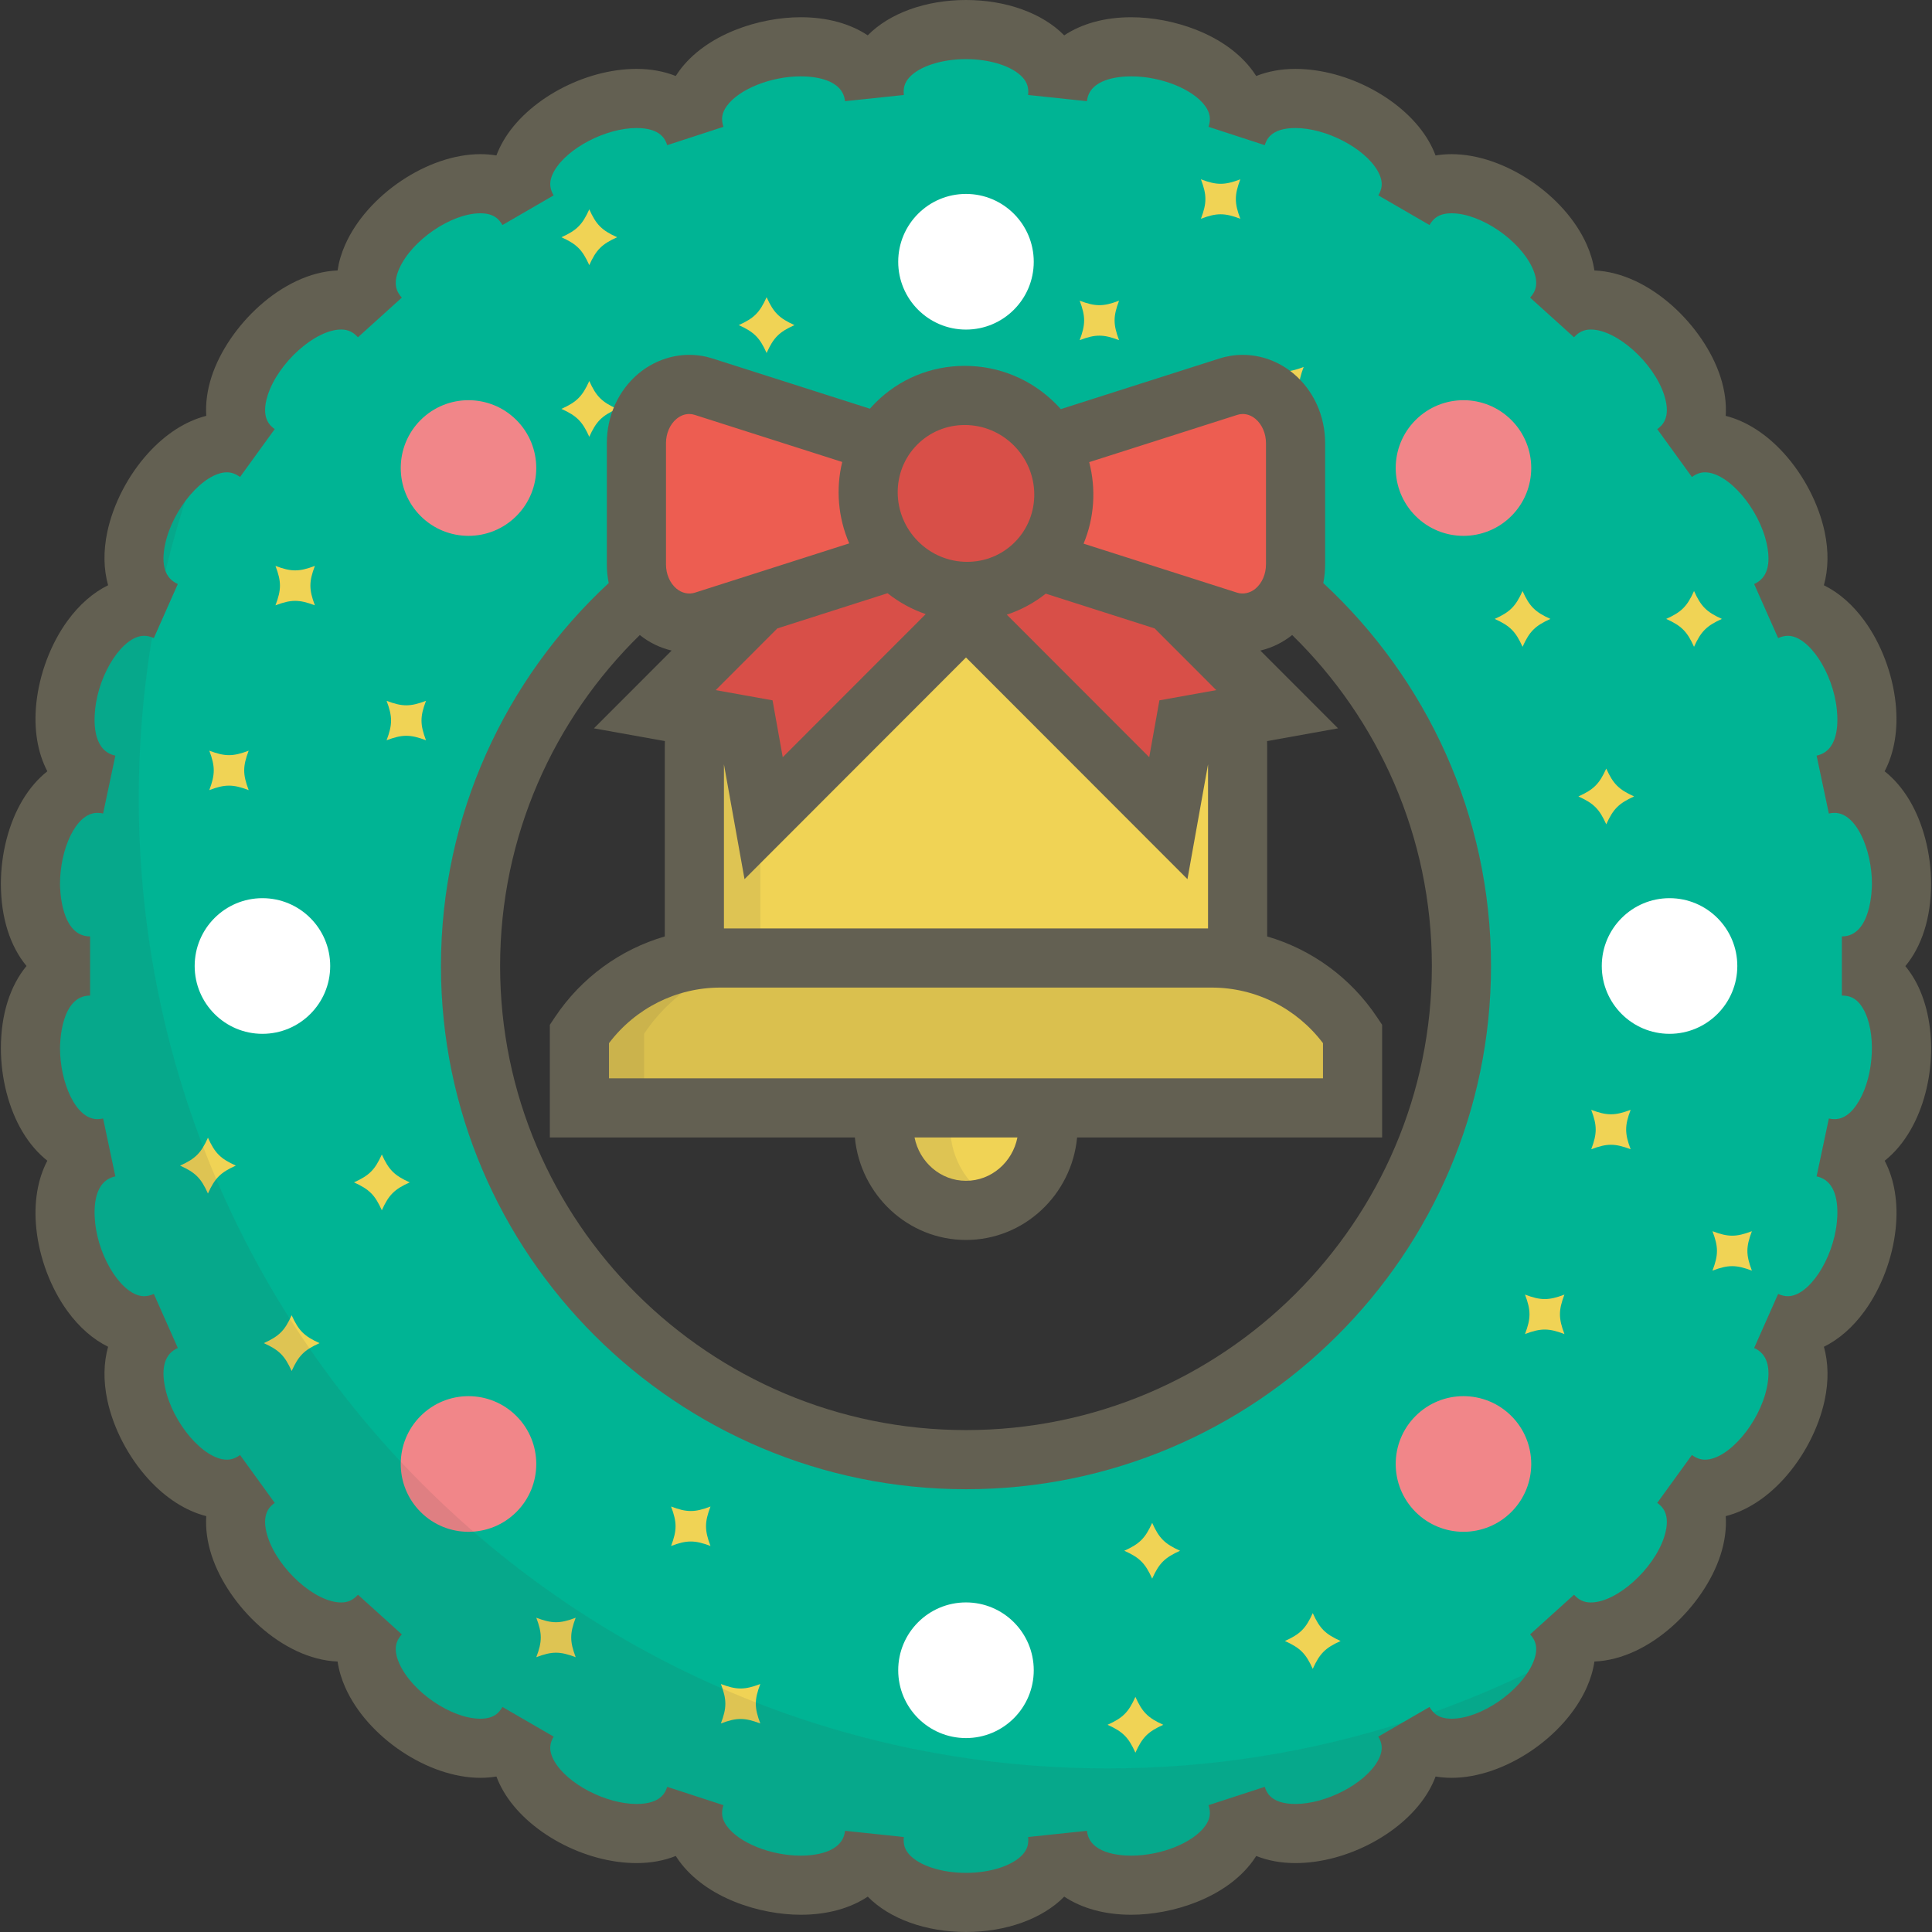
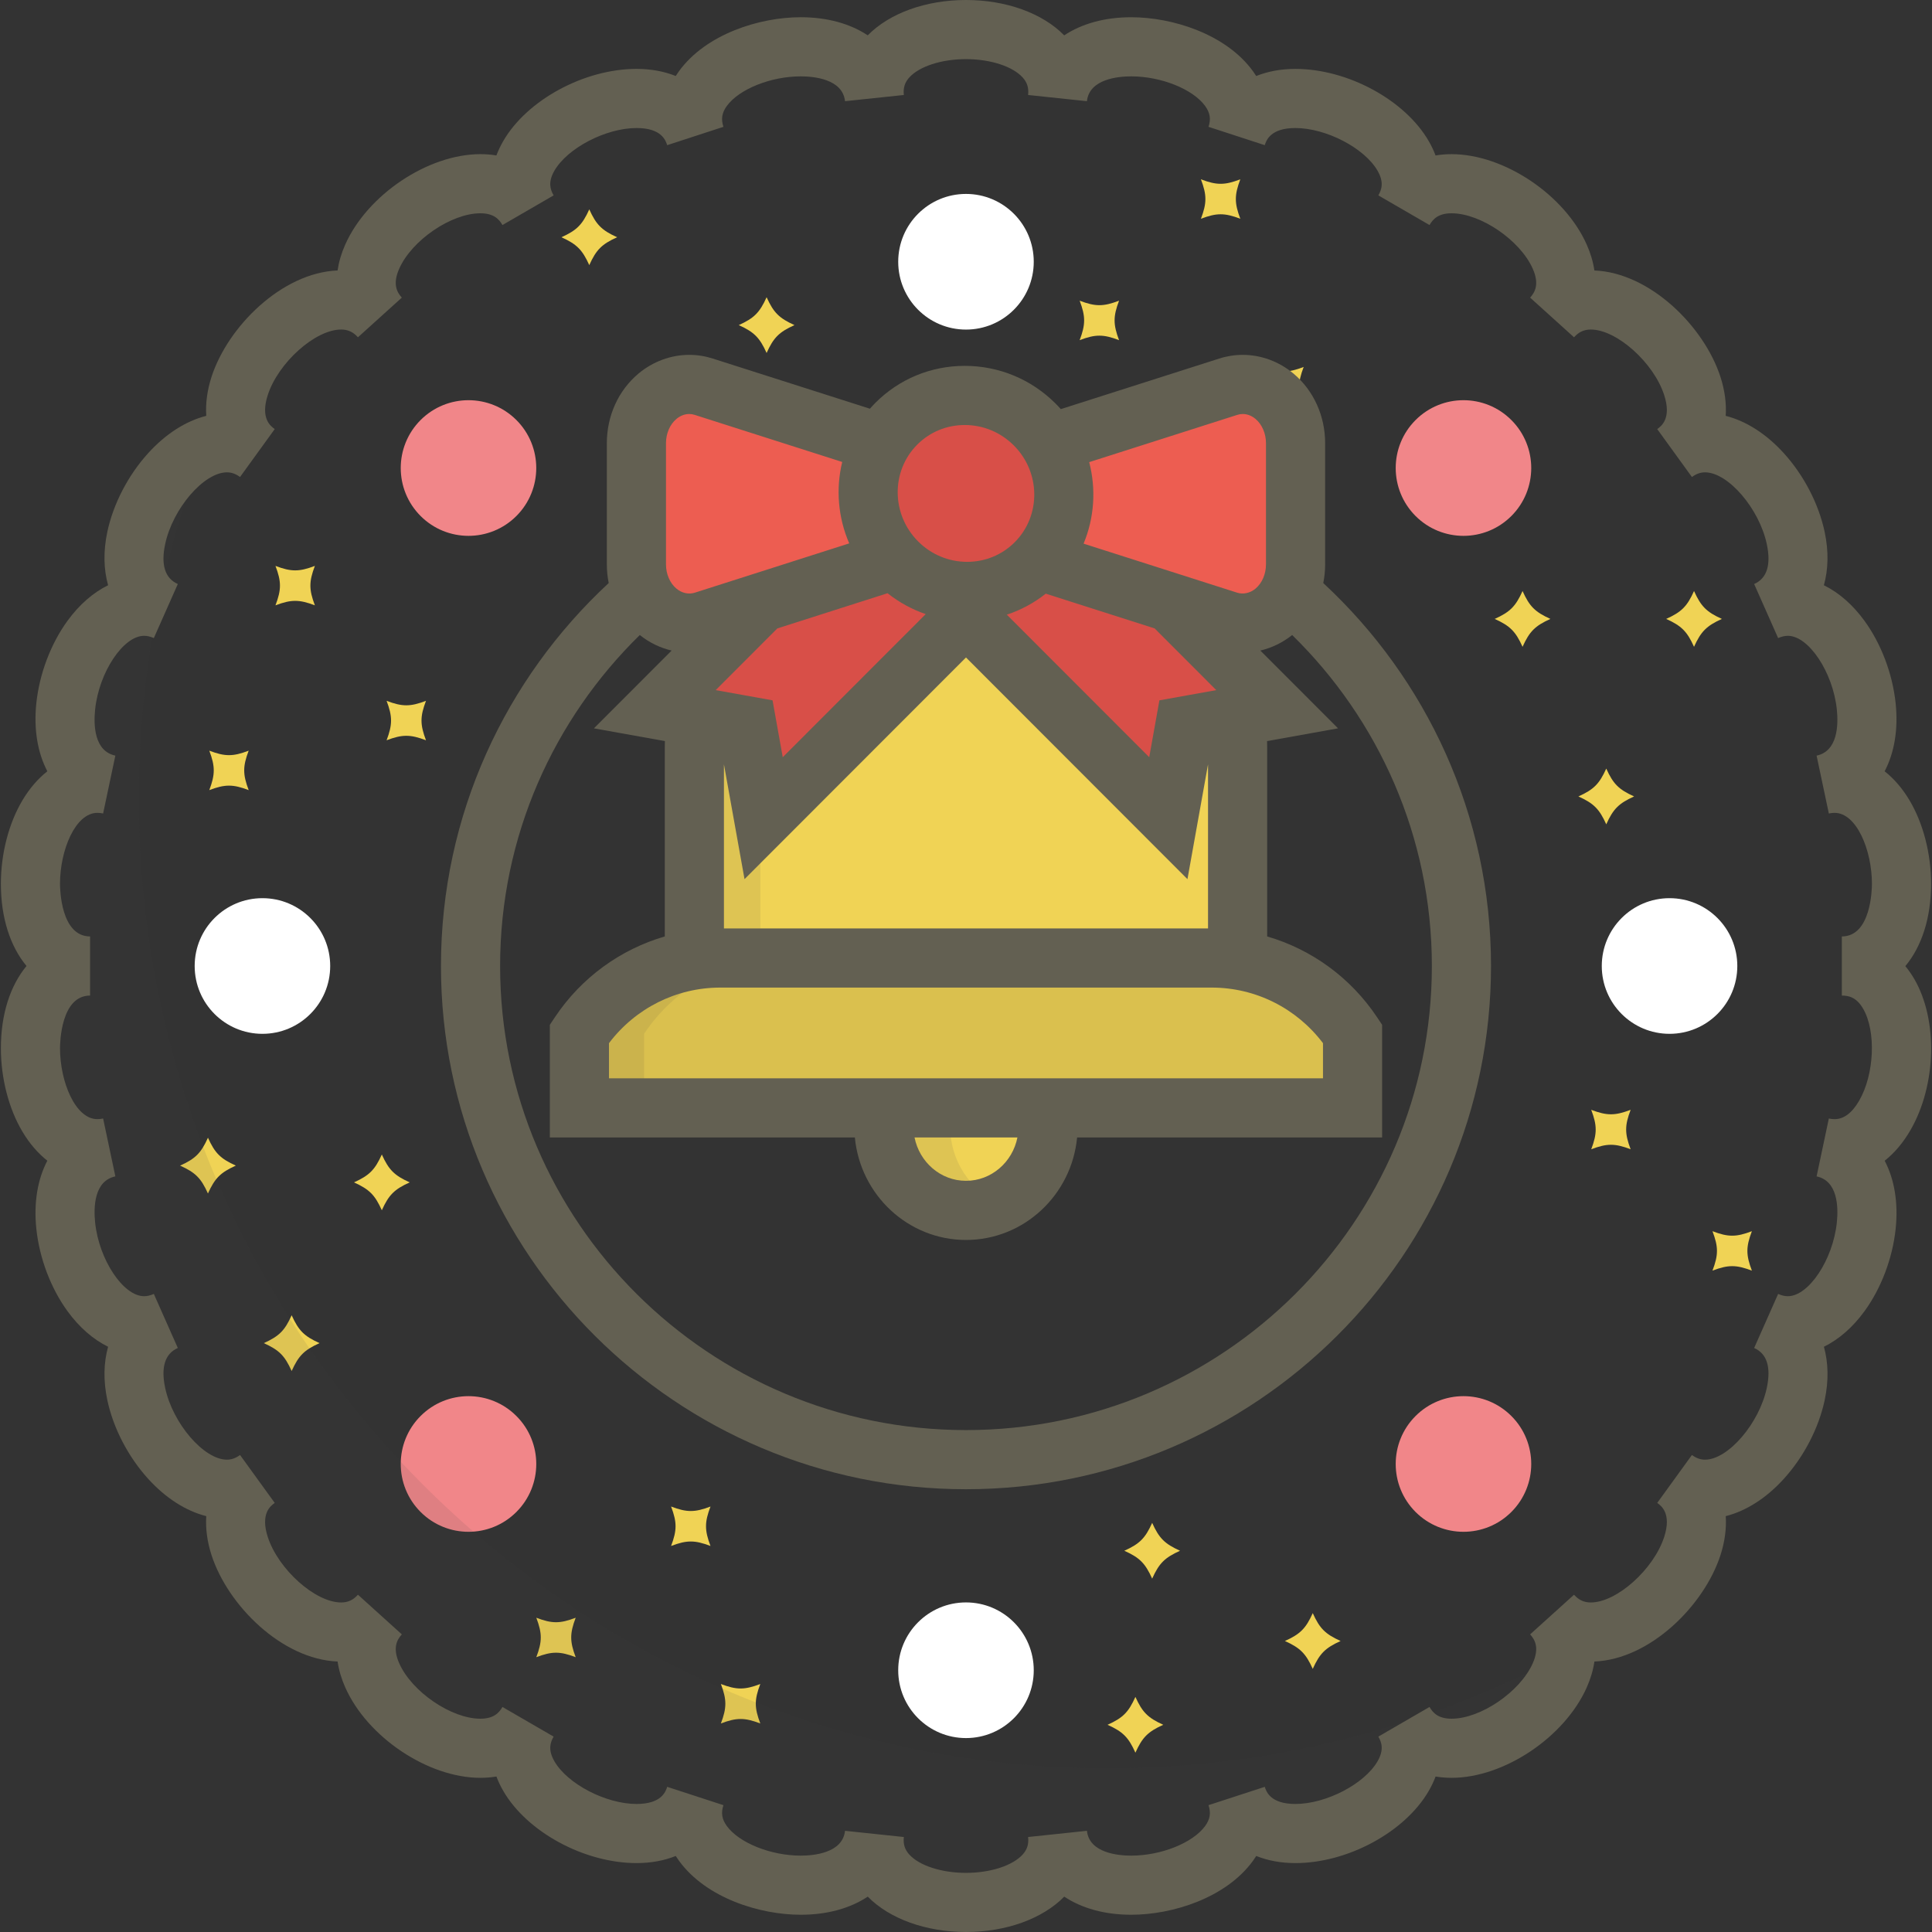
<svg xmlns="http://www.w3.org/2000/svg" version="1.1" id="Layer_1" x="0px" y="0px" viewBox="0 0 511.999 511.999" style="enable-background:new 0 0 511.999 511.999;" xml:space="preserve">
  <rect x="0" y="0" width="511.999" height="511.999" fill="#333333" stroke="none" />
  <path style="fill:#F0D355;" d="M327.976,258.593v-60.782c0-40.29-32.235-72.947-71.982-72.947c-39.757,0-71.98,32.657-71.98,72.947 v60.782H327.976z" />
  <g style="opacity:0.1;">
    <path style="fill:#414042;" d="M264.743,125.404c-2.869-0.351-5.786-0.539-8.749-0.539c-39.757,0-71.98,32.657-71.98,72.947v60.782 h17.502v-60.782C201.518,160.523,229.12,129.782,264.743,125.404z" />
  </g>
  <path style="fill:#F0D355;" d="M277.748,298.548c0,12.266-9.738,22.216-21.751,22.216l0,0c-12.012,0-21.751-9.948-21.751-22.216l0,0 c0-12.264,9.738-22.209,21.751-22.209l0,0C268.009,276.339,277.748,286.283,277.748,298.548L277.748,298.548z" />
  <g style="opacity:0.1;">
    <path style="fill:#414042;" d="M251.804,298.548c0-9.075,5.333-16.872,12.971-20.319c-2.688-1.212-5.655-1.89-8.779-1.89 c-12.012,0-21.751,9.945-21.751,22.209c0,12.266,9.738,22.216,21.751,22.216c3.124,0,6.092-0.679,8.779-1.889 C257.137,315.425,251.804,307.624,251.804,298.548z" />
  </g>
  <path style="fill:#DAC04E;" d="M153.549,293.604h204.892v-19.647c-8.059-12.103-21.761-20.074-37.321-20.074H190.868 c-15.557,0-29.259,7.97-37.319,20.074V293.604z" />
  <g style="opacity:0.1;">
    <path style="fill:#414042;" d="M208.015,253.884h-17.147c-15.557,0-29.259,7.97-37.319,20.074v19.647h17.145v-19.647 C178.751,261.854,192.454,253.884,208.015,253.884z" />
  </g>
-   <path style="fill:#00B494;" d="M488.107,256c24.437,0,18.832-53.145-5.07-48.086c23.902-5.059,7.327-55.881-14.994-45.98 c22.32-9.902-4.496-56.185-24.268-41.873c19.772-14.312-16.119-54.023-32.463-35.932c16.345-18.091-27.045-49.502-39.257-28.421 c12.213-21.081-36.786-42.817-44.331-19.665c7.545-23.151-44.91-34.259-47.468-10.047c2.557-24.212-51.08-24.212-48.522,0 c-2.557-24.212-55.014-13.104-47.468,10.047c-7.547-23.151-56.543-1.415-44.329,19.665c-12.214-21.081-55.604,10.33-39.257,28.421 c-16.347-18.091-52.234,21.619-32.465,35.932c-19.769-14.312-46.586,31.972-24.264,41.873c-22.322-9.902-38.902,40.92-14.998,45.98 C5.052,202.855-0.55,256,23.881,256c-24.431,0-18.829,53.146,5.075,48.086c-23.904,5.06-7.325,55.884,14.998,45.982 c-22.322,9.902,4.494,56.182,24.264,41.87c-19.769,14.311,16.119,54.022,32.465,35.932c-16.347,18.091,27.043,49.501,39.257,28.42 c-12.214,21.081,36.781,42.818,44.329,19.665c-7.547,23.152,44.91,34.261,47.468,10.049c-2.557,24.212,51.08,24.212,48.522,0 c2.557,24.212,55.012,13.103,47.468-10.049c7.545,23.152,56.543,1.415,44.331-19.665c12.213,21.081,55.602-10.33,39.257-28.42 c16.345,18.091,52.234-21.62,32.463-35.932c19.772,14.311,46.588-31.969,24.268-41.87c22.32,9.902,38.896-40.921,14.994-45.982 C506.939,309.146,512.544,256,488.107,256z M255.996,386.823c-72.516,0-131.3-58.571-131.3-130.823 c0-72.257,58.784-130.823,131.3-130.823c72.518,0,131.3,58.567,131.3,130.823C387.296,328.253,328.516,386.823,255.996,386.823z" />
  <g>
    <path style="fill:#FFFFFF;" d="M273.954,69.371c0,9.924-8.043,17.972-17.958,17.972c-9.918,0-17.96-8.048-17.96-17.972 c0-9.929,8.04-17.979,17.96-17.979C265.91,51.392,273.954,59.442,273.954,69.371z" />
    <path style="fill:#FFFFFF;" d="M273.954,442.632c0,9.927-8.043,17.975-17.958,17.975c-9.918,0-17.96-8.049-17.96-17.975 c0-9.929,8.04-17.975,17.96-17.975C265.91,424.657,273.954,432.704,273.954,442.632z" />
    <path style="fill:#FFFFFF;" d="M442.442,273.975c-9.916,0-17.956-8.047-17.956-17.973c0-9.931,8.038-17.977,17.956-17.977 c9.918,0,17.962,8.047,17.962,17.977C460.403,265.929,452.36,273.975,442.442,273.975z" />
    <path style="fill:#FFFFFF;" d="M69.546,273.975c-9.914,0-17.956-8.047-17.956-17.973c0-9.931,8.04-17.977,17.956-17.977 c9.922,0,17.96,8.047,17.96,17.977C87.505,265.929,79.468,273.975,69.546,273.975z" />
  </g>
  <g>
    <path style="fill:#F18689;" d="M400.531,136.744c-7.012,7.018-18.384,7.018-25.396,0c-7.012-7.024-7.012-18.405,0-25.421 c7.012-7.022,18.384-7.022,25.396,0C407.547,118.339,407.547,129.72,400.531,136.744z" />
    <path style="fill:#F18689;" d="M136.856,400.682c-7.012,7.015-18.386,7.015-25.398,0c-7.01-7.021-7.01-18.404-0.002-25.421 c7.014-7.02,18.388-7.02,25.4,0C143.871,382.278,143.871,393.661,136.856,400.682z" />
    <path style="fill:#F18689;" d="M375.134,400.68c-7.01-7.021-7.01-18.401,0-25.42c7.014-7.021,18.386-7.021,25.398,0 c7.016,7.02,7.016,18.4,0,25.42C393.519,407.697,382.148,407.697,375.134,400.68z" />
    <path style="fill:#F18689;" d="M111.456,136.74c-7.008-7.02-7.008-18.401,0-25.419c7.014-7.018,18.388-7.018,25.4-0.004 c7.01,7.023,7.01,18.404,0,25.425C129.844,143.761,118.47,143.761,111.456,136.74z" />
  </g>
  <g>
    <path style="fill:#F0D355;" d="M163.546,62.872c-4.068,1.833-5.553,3.321-7.381,7.39c-1.835-4.07-3.323-5.557-7.385-7.39 c4.064-1.834,5.552-3.322,7.385-7.392C157.992,59.55,159.478,61.038,163.546,62.872z" />
    <path style="fill:#F0D355;" d="M210.543,86.155c-4.07,1.833-5.552,3.321-7.383,7.39c-1.833-4.07-3.319-5.557-7.385-7.39 c4.068-1.835,5.553-3.323,7.385-7.393C204.993,82.832,206.475,84.32,210.543,86.155z" />
-     <path style="fill:#F0D355;" d="M163.546,108.359c-4.068,1.837-5.553,3.323-7.381,7.392c-1.835-4.07-3.323-5.555-7.385-7.392 c4.064-1.835,5.552-3.321,7.385-7.39C157.992,105.038,159.478,106.524,163.546,108.359z" />
    <path style="fill:#F0D355;" d="M312.721,410.964c-4.068,1.833-5.555,3.321-7.385,7.392c-1.833-4.072-3.314-5.559-7.383-7.392 c4.07-1.835,5.552-3.322,7.383-7.393C307.166,407.642,308.654,409.129,312.721,410.964z" />
    <path style="fill:#F0D355;" d="M355.274,434.881c-4.064,1.832-5.549,3.321-7.381,7.391c-1.833-4.071-3.319-5.559-7.381-7.391 c4.064-1.835,5.548-3.321,7.381-7.392C349.725,431.562,351.211,433.047,355.274,434.881z" />
    <path style="fill:#F0D355;" d="M308.278,457.085c-4.068,1.835-5.548,3.321-7.385,7.394c-1.829-4.074-3.314-5.559-7.383-7.394 c4.07-1.833,5.555-3.319,7.383-7.392C302.73,453.768,304.211,455.253,308.278,457.085z" />
    <path style="fill:#F0D355;" d="M328.696,57.975c-4.165-1.582-6.269-1.582-10.441,0c1.582-4.175,1.582-6.279,0-10.455 c4.171,1.585,6.276,1.585,10.441,0C327.12,51.697,327.12,53.8,328.696,57.975z" />
    <path style="fill:#F0D355;" d="M345.485,107.704c-4.173-1.582-6.274-1.582-10.441,0c1.578-4.176,1.578-6.277,0-10.452 c4.167,1.579,6.267,1.579,10.441,0C343.903,101.427,343.903,103.527,345.485,107.704z" />
    <path style="fill:#F0D355;" d="M296.561,90.142c-4.169-1.583-6.267-1.583-10.439,0c1.578-4.176,1.578-6.279,0-10.456 c4.171,1.584,6.269,1.584,10.439,0C294.987,83.864,294.987,85.965,296.561,90.142z" />
    <path style="fill:#F0D355;" d="M188.288,409.698c-4.171-1.581-6.271-1.581-10.445,0c1.58-4.175,1.58-6.276,0-10.453 c4.173,1.582,6.274,1.582,10.445,0C186.707,403.423,186.707,405.523,188.288,409.698z" />
    <path style="fill:#F0D355;" d="M201.486,456.734c-4.175-1.58-6.274-1.58-10.443,0c1.574-4.177,1.574-6.28,0-10.454 c4.169,1.58,6.267,1.58,10.443,0C199.903,450.456,199.903,452.557,201.486,456.734z" />
    <path style="fill:#F0D355;" d="M152.562,439.171c-4.169-1.582-6.267-1.582-10.436,0c1.58-4.174,1.58-6.279,0-10.454 c4.169,1.584,6.267,1.584,10.436,0C150.984,432.892,150.984,434.996,152.562,439.171z" />
    <path style="fill:#F0D355;" d="M448.932,171.412c-1.829-4.068-3.314-5.559-7.38-7.39c4.066-1.833,5.552-3.321,7.383-7.396 c1.831,4.075,3.319,5.563,7.381,7.394C452.253,165.854,450.766,167.345,448.932,171.412z" />
    <path style="fill:#F0D355;" d="M425.674,218.457c-1.835-4.071-3.319-5.559-7.385-7.392c4.068-1.835,5.552-3.321,7.385-7.387 c1.833,4.068,3.317,5.553,7.383,7.387C428.991,212.898,427.507,214.386,425.674,218.457z" />
    <path style="fill:#F0D355;" d="M403.492,171.412c-1.835-4.07-3.321-5.559-7.385-7.39c4.066-1.837,5.552-3.323,7.385-7.396 c1.829,4.075,3.316,5.559,7.38,7.394C406.809,165.854,405.321,167.345,403.492,171.412z" />
    <path style="fill:#F0D355;" d="M101.189,320.732c-1.835-4.07-3.319-5.555-7.383-7.39c4.066-1.836,5.549-3.323,7.383-7.392 c1.833,4.07,3.319,5.556,7.383,7.392C104.507,315.178,103.021,316.664,101.189,320.732z" />
    <path style="fill:#F0D355;" d="M77.293,363.333c-1.835-4.072-3.317-5.555-7.383-7.392c4.068-1.835,5.555-3.322,7.383-7.389 c1.833,4.069,3.319,5.555,7.387,7.389C80.613,357.775,79.126,359.261,77.293,363.333z" />
    <path style="fill:#F0D355;" d="M55.106,316.287c-1.829-4.068-3.312-5.557-7.383-7.387c4.071-1.837,5.555-3.323,7.387-7.396 c1.831,4.073,3.317,5.559,7.385,7.392C58.427,310.731,56.941,312.221,55.106,316.287z" />
    <path style="fill:#F0D355;" d="M453.823,336.727c1.582-4.169,1.584-6.272,0-10.449c4.169,1.584,6.271,1.584,10.445,0 c-1.586,4.177-1.586,6.28,0,10.453C460.101,335.151,457.993,335.151,453.823,336.727z" />
-     <path style="fill:#F0D355;" d="M404.141,353.533c1.586-4.173,1.586-6.278,0-10.455c4.173,1.585,6.278,1.585,10.443,0.005 c-1.576,4.172-1.576,6.277,0.006,10.45C410.413,351.947,408.315,351.951,404.141,353.533z" />
    <path style="fill:#F0D355;" d="M421.694,304.565c1.574-4.176,1.574-6.278-0.008-10.453c4.177,1.58,6.276,1.58,10.449,0 c-1.584,4.177-1.582,6.277,0,10.453C427.962,302.984,425.858,302.986,421.694,304.565z" />
    <path style="fill:#F0D355;" d="M102.452,196.18c1.576-4.178,1.576-6.276,0-10.453c4.167,1.58,6.267,1.58,10.441,0 c-1.582,4.173-1.582,6.276,0,10.453C108.719,194.6,106.619,194.6,102.452,196.18z" />
    <path style="fill:#F0D355;" d="M55.464,209.388c1.576-4.18,1.576-6.276,0-10.452c4.167,1.58,6.271,1.58,10.436,0 c-1.576,4.174-1.576,6.279,0.006,10.452C61.735,207.808,59.631,207.806,55.464,209.388z" />
    <path style="fill:#F0D355;" d="M73.002,160.418c1.582-4.171,1.588-6.274,0-10.447c4.171,1.58,6.276,1.58,10.445-0.004 c-1.582,4.178-1.582,6.28,0,10.453C79.28,158.842,77.175,158.842,73.002,160.418z" />
  </g>
  <polygon style="fill:#D84F48;" points="277.015,126.445 234.976,126.445 173.529,187.953 197.983,192.346 202.372,216.825 255.996,163.149 309.622,216.825 314.009,192.346 338.462,187.953 " />
  <g style="opacity:0.1;">
    <path style="fill:#414042;" d="M293.576,468.637c-141.825,0-256.796-115.083-256.796-257.045c0-17.267,1.715-34.133,4.957-50.445 c-21.17-5.765-35.886,41.877-12.781,46.768C5.052,202.855-0.55,256,23.881,256c-24.431,0-18.829,53.146,5.075,48.086 c-23.904,5.06-7.325,55.884,14.998,45.982c-22.322,9.902,4.494,56.182,24.264,41.87c-19.769,14.311,16.119,54.022,32.465,35.932 c-16.347,18.091,27.043,49.501,39.257,28.42c-12.214,21.081,36.781,42.818,44.329,19.665c-7.547,23.152,44.91,34.261,47.468,10.049 c-2.557,24.212,51.08,24.212,48.522,0c2.557,24.212,55.012,13.103,47.468-10.049c7.535,23.119,56.403,1.475,44.378-19.577 C347.348,464.327,320.968,468.637,293.576,468.637z" />
    <path style="fill:#414042;" d="M41.809,160.771c2.91-14.522,7.043-28.6,12.288-42.123C39.385,124.885,27.87,151.728,41.809,160.771 z" />
    <path style="fill:#414042;" d="M425.839,431.951c5.473-1.368,11.01-5.169,15.357-10.021 C436.205,425.448,431.087,428.792,425.839,431.951z" />
    <path style="fill:#414042;" d="M372.109,456.376c10.141,17.26,41.381-1.096,42.785-18.19 C401.317,445.484,387.009,451.589,372.109,456.376z" />
  </g>
  <g>
    <path style="fill:#ED5D51;" d="M182.652,165.131c-3.002,0-5.965-1.072-8.426-3.138c-3.506-2.94-5.571-7.553-5.571-12.441v-32.092 c0-4.893,2.066-9.496,5.571-12.445c2.461-2.054,5.424-3.138,8.426-3.138c1.298,0,2.593,0.201,3.859,0.611l50.26,16.041 c5.996,1.917,10.132,8.027,10.132,14.981c0,6.941-4.137,13.056-10.132,14.974l-50.26,16.049 C185.245,164.937,183.943,165.131,182.652,165.131z" />
    <path style="fill:#ED5D51;" d="M329.34,165.131c3.006,0,5.97-1.072,8.425-3.138c3.508-2.94,5.573-7.553,5.573-12.441v-32.092 c0-4.893-2.066-9.496-5.573-12.445c-2.456-2.054-5.419-3.138-8.425-3.138c-1.289,0-2.588,0.201-3.857,0.611l-50.26,16.041 c-5.998,1.917-10.134,8.027-10.134,14.981c0,6.941,4.137,13.056,10.134,14.974l50.26,16.049 C326.752,164.937,328.054,165.131,329.34,165.131z" />
  </g>
  <path style="fill:#D84F48;" d="M274.229,112.521c10.19,10.199,10.292,26.637,0.22,36.717c-10.065,10.076-26.493,9.978-36.683-0.222 c-10.194-10.207-10.294-26.652-0.231-36.727C247.607,102.208,264.032,102.314,274.229,112.521z" />
  <g>
    <path style="fill:#636052;" d="M350.68,154.516c0.323-1.611,0.494-3.272,0.494-4.963v-32.092c0-7.251-3.049-13.973-8.381-18.455 c-3.826-3.202-8.604-4.964-13.453-4.964c-2.12,0-4.227,0.333-6.241,0.982l-41.974,13.396c-0.437-0.489-0.884-0.971-1.353-1.44 c-6.457-6.463-15.016-10.022-24.104-10.022c-8.961,0-17.369,3.476-23.677,9.79c-0.506,0.508-0.987,1.033-1.456,1.565l-41.608-13.28 c-2.034-0.659-4.145-0.993-6.276-0.993c-4.843,0-9.62,1.763-13.472,4.978c-5.314,4.471-8.363,11.193-8.363,18.441v32.092 c0,1.692,0.171,3.352,0.494,4.964C133.989,179.851,116.86,215.964,116.86,256c0,76.457,62.416,138.66,139.137,138.66 S395.133,332.457,395.133,256C395.133,215.964,378.003,179.85,350.68,154.516z M288.647,122.472l39.239-12.523 c0.48-0.155,0.97-0.234,1.453-0.234c1.196,0,2.369,0.455,3.381,1.301c1.741,1.462,2.779,3.871,2.779,6.445v32.092 c0,2.575-1.037,4.981-2.779,6.443c-1.435,1.206-3.284,1.57-4.856,1.073l-40.704-12.997 C290.015,137.231,290.508,129.616,288.647,122.472z M269.627,301.441c-1.298,6.547-6.916,11.486-13.631,11.486 c-6.715,0-12.333-4.939-13.633-11.486H269.627z M161.386,285.767v-9.317c7.004-9.264,17.866-14.73,29.482-14.73h130.253 c11.616,0,22.478,5.465,29.484,14.731v9.316L161.386,285.767L161.386,285.767z M191.852,246.047v-43.492l5.455,30.426l58.69-58.744 l58.69,58.746l5.453-30.421v43.484H191.852z M305.993,166.538l16.335,16.352l-15.072,2.706l-2.7,15.072l-37.741-37.777 c3.724-1.224,7.214-3.096,10.318-5.567L305.993,166.538z M243.08,117.827c3.345-3.349,7.816-5.194,12.588-5.194 c4.898,0,9.52,1.928,13.016,5.426c7.124,7.13,7.222,18.632,0.223,25.639c-3.347,3.35-7.82,5.195-12.596,5.195 c-4.894,0-9.513-1.924-13-5.416C236.184,136.341,236.081,124.835,243.08,117.827z M235.211,157.21 c3.059,2.428,6.473,4.289,10.113,5.535l-37.888,37.922l-2.702-15.072l-15.067-2.706l16.337-16.353L235.211,157.21z M176.49,117.461 c0-2.573,1.039-4.983,2.76-6.429c1.03-0.861,2.206-1.317,3.402-1.317c0.488,0,0.974,0.076,1.475,0.239l39.068,12.47 c-1.732,7.128-1.109,14.734,1.857,21.576l-40.914,13.065c-1.604,0.509-3.426,0.14-4.876-1.075 c-1.735-1.457-2.771-3.864-2.771-6.438v-32.092H176.49z M255.996,378.987c-68.077,0-123.463-55.172-123.463-122.987 c0-34.315,14.19-65.383,37.021-87.713c2.503,2.007,5.39,3.403,8.432,4.118l-20.592,20.612l18.806,3.378 c-0.01,0.472-0.022,0.942-0.022,1.417v50.353c-11.768,3.43-22.137,10.912-29.151,21.449l-1.314,1.973v29.854h80.834 c1.439,15.218,14.096,27.159,29.449,27.159c15.353,0,28.011-11.941,29.447-27.159h80.834v-29.855l-1.314-1.973 c-7.016-10.536-17.384-18.016-29.151-21.448v-50.353c0-0.473-0.015-0.945-0.022-1.416l18.808-3.379l-20.592-20.612 c3.045-0.716,5.935-2.114,8.43-4.119c22.833,22.331,37.023,53.398,37.023,87.714C379.46,323.815,324.075,378.987,255.996,378.987z" />
    <path style="fill:#636052;" d="M504.935,256.032c4.329-5.208,6.818-12.757,6.818-21.831c0-7.984-2.092-16.059-5.739-22.157 c-1.861-3.113-4.077-5.678-6.567-7.644c2.569-4.903,3.643-11.083,2.914-18.04c-0.814-7.78-3.822-15.736-8.25-21.829 c-3.114-4.285-6.784-7.476-10.766-9.435c1.184-4.21,1.294-9.009,0.208-14.13c-1.569-7.413-5.512-15.014-10.815-20.859 c-4.647-5.12-9.974-8.518-15.406-9.901c0.212-3.282-0.241-6.77-1.4-10.343c-4.321-13.337-18.651-27.594-33.402-28.186 c-0.334-2.261-1.006-4.557-2.025-6.847c-5.871-13.22-21.939-23.976-35.816-23.976c-1.465,0-2.884,0.117-4.251,0.348 c-0.475-1.273-1.071-2.535-1.79-3.778c-6.296-10.925-21.498-19.164-35.357-19.164c-3.798,0-7.293,0.651-10.378,1.882 c-0.27-0.423-0.553-0.843-0.853-1.256c-7.179-9.891-21.384-14.317-32.276-14.317c-7.045,0-13.123,1.721-17.755,4.802 C276.266,3.486,266.623,0,255.996,0c-10.627,0-20.269,3.486-26.037,9.368c-4.633-3.081-10.71-4.802-17.755-4.802 c-10.892,0-25.096,4.426-32.274,14.316c-0.3,0.415-0.586,0.833-0.853,1.257c-3.086-1.231-6.58-1.882-10.378-1.882 c-13.862,0-29.06,8.239-35.357,19.163c-0.717,1.244-1.312,2.506-1.79,3.779c-1.366-0.231-2.784-0.348-4.249-0.348 c-13.877,0-29.947,10.756-35.818,23.976c-1.019,2.289-1.69,4.586-2.023,6.847C74.711,72.266,60.38,86.524,56.059,99.86 c-1.157,3.574-1.612,7.062-1.398,10.344c-5.435,1.383-10.761,4.781-15.406,9.901c-5.304,5.844-9.245,13.447-10.816,20.857 c-1.084,5.122-0.976,9.922,0.21,14.131c-3.982,1.96-7.651,5.152-10.768,9.436c-4.43,6.093-7.439,14.049-8.253,21.83 c-0.726,6.955,0.347,13.136,2.916,18.039c-2.492,1.968-4.708,4.532-6.569,7.644c-3.647,6.097-5.741,14.173-5.741,22.157 c0,9.054,2.48,16.592,6.792,21.798c-4.31,5.208-6.79,12.743-6.79,21.798c0,7.984,2.092,16.059,5.739,22.157 c1.863,3.113,4.079,5.678,6.569,7.645c-2.569,4.904-3.643,11.085-2.914,18.041c0.814,7.78,3.822,15.737,8.253,21.83 c3.114,4.285,6.783,7.476,10.766,9.436c-1.184,4.208-1.294,9.009-0.208,14.13c1.569,7.41,5.512,15.012,10.815,20.857 c4.645,5.119,9.971,8.516,15.406,9.901c-0.214,3.283,0.24,6.769,1.398,10.341c4.321,13.337,18.651,27.595,33.404,28.186 c0.332,2.261,1.006,4.557,2.023,6.847c5.871,13.22,21.941,23.976,35.818,23.976c1.465,0,2.884-0.117,4.251-0.348 c0.475,1.273,1.071,2.535,1.79,3.779c6.296,10.924,21.496,19.163,35.355,19.163c3.798,0,7.292-0.651,10.378-1.882 c0.268,0.424,0.553,0.843,0.853,1.257c7.177,9.89,21.382,14.317,32.276,14.317c7.045,0,13.121-1.721,17.755-4.802 c5.766,5.882,15.408,9.369,26.035,9.369c10.627,0,20.267-3.487,26.035-9.369c4.633,3.081,10.71,4.802,17.755,4.802 c10.892,0,25.095-4.427,32.276-14.317c0.3-0.413,0.584-0.833,0.853-1.257c3.086,1.231,6.58,1.882,10.378,1.882 c13.862,0,29.062-8.239,35.357-19.163c0.719-1.245,1.314-2.506,1.792-3.779c1.366,0.231,2.784,0.348,4.249,0.348 c13.877,0,29.945-10.756,35.818-23.976c1.017-2.289,1.69-4.586,2.023-6.847c14.753-0.59,29.084-14.849,33.404-28.185 c1.157-3.573,1.612-7.06,1.398-10.342c5.435-1.384,10.761-4.78,15.406-9.901c5.304-5.845,9.245-13.447,10.817-20.857 c1.084-5.122,0.976-9.921-0.21-14.13c3.982-1.959,7.651-5.151,10.766-9.434c4.43-6.092,7.437-14.047,8.25-21.828 c0.728-6.954-0.343-13.135-2.91-18.038c2.606-2.062,4.912-4.777,6.826-8.095c6.886-11.922,7.34-29.121,1.057-40.005 C506.611,258.25,505.809,257.092,504.935,256.032z M493.762,267.342c3.46,5.995,2.967,17.365-1.055,24.331 c-1.884,3.261-4.077,4.915-6.522,4.915c0,0,0,0-0.002,0c-0.478,0-0.99-0.057-1.52-0.17l-3.246,15.335 c5.655,1.196,5.786,8.194,5.359,12.259c-1.03,9.838-7.455,19.494-12.971,19.494c-0.822,0-1.668-0.197-2.582-0.602l-6.355,14.327 c3.392,1.505,4.52,5.057,3.355,10.558c-1.996,9.428-10.259,19.037-16.374,19.037c-1.208,0-2.312-0.393-3.475-1.235l-9.19,12.695 c1.055,0.764,3.859,2.795,1.843,9.023c-2.786,8.598-12.598,17.36-19.44,17.36c-1.798,0-3.173-0.633-4.455-2.052l-11.631,10.506 c1.28,1.416,2.514,3.569,0.685,7.685c-3.349,7.538-13.794,14.665-21.494,14.665c-3.569,0-4.961-1.573-5.854-3.112l-13.563,7.857 c0.884,1.523,1.549,3.492-0.202,6.534c-3.475,6.029-13.653,11.316-21.78,11.316c-6.637,0-7.712-3.299-8.117-4.541l-14.902,4.857 c0.676,2.075,0.409,3.728-0.895,5.526c-3.249,4.475-11.672,7.85-19.592,7.85c-3.321,0-11.108-0.641-11.734-6.579l-15.588,1.645 c0.2,1.88-0.24,3.304-1.426,4.622c-2.666,2.963-8.571,4.879-15.041,4.879c-6.471,0-12.376-1.915-15.042-4.879 c-1.184-1.317-1.625-2.742-1.426-4.622l-15.586-1.645c-0.627,5.938-8.417,6.579-11.734,6.579c-7.92,0-16.343-3.375-19.592-7.851 c-1.304-1.798-1.574-3.45-0.895-5.525l-14.902-4.857c-0.406,1.242-1.48,4.541-8.117,4.541c-8.126,0-18.302-5.288-21.776-11.316 c-1.753-3.041-1.088-5.009-0.204-6.533l-13.562-7.858c-0.892,1.539-2.286,3.112-5.856,3.112c-7.7,0-18.147-7.127-21.494-14.666 c-1.829-4.115-0.594-6.266,0.685-7.683l-11.629-10.509c-1.284,1.419-2.657,2.053-4.458,2.053c-6.845,0-16.655-8.763-19.44-17.361 c-2.019-6.228,0.788-8.257,1.843-9.022l-9.19-12.695c-1.163,0.842-2.27,1.235-3.477,1.235c-6.113,0-14.374-9.607-16.371-19.037 c-1.165-5.5-0.034-9.052,3.357-10.558l-6.355-14.327c-0.914,0.405-1.76,0.602-2.584,0.602c-5.516,0-11.943-9.657-12.973-19.498 c-0.424-4.064-0.294-11.059,5.359-12.256l-3.244-15.335c-0.533,0.113-1.045,0.17-1.522,0.17c-5.835,0-9.9-9.904-9.9-18.79 c0-1.428,0.225-13.961,7.969-13.961v-15.673c-7.747,0-7.972-12.533-7.972-13.961c0-8.888,4.068-18.79,9.905-18.79 c0.478,0,0.99,0.057,1.52,0.17l3.244-15.335c-5.655-1.196-5.786-8.192-5.359-12.255c1.028-9.84,7.455-19.497,12.973-19.497 c0.824,0,1.67,0.196,2.584,0.602l6.355-14.327c-3.394-1.506-4.522-5.058-3.357-10.559c1.998-9.43,10.259-19.037,16.371-19.037 c1.208,0,2.312,0.392,3.475,1.234l9.192-12.696c-1.055-0.764-3.861-2.795-1.843-9.023c2.786-8.598,12.596-17.36,19.44-17.36 c1.798,0,3.173,0.632,4.458,2.053l11.629-10.509c-1.28-1.416-2.514-3.569-0.685-7.684c3.347-7.538,13.794-14.665,21.494-14.665 c3.569,0,4.963,1.573,5.856,3.112l13.562-7.858c-0.884-1.525-1.549-3.492,0.202-6.533c3.475-6.029,13.651-11.316,21.778-11.316 c6.637,0,7.71,3.3,8.117,4.541l14.902-4.858c-0.677-2.075-0.409-3.728,0.895-5.525c3.249-4.474,11.669-7.85,19.59-7.85 c3.321,0,11.11,0.641,11.736,6.58l15.586-1.645c-0.197-1.88,0.242-3.306,1.426-4.623c2.668-2.963,8.571-4.878,15.042-4.878 c6.469,0,12.374,1.914,15.041,4.878c1.186,1.318,1.627,2.743,1.426,4.623l15.588,1.645c0.627-5.939,8.417-6.58,11.734-6.58 c7.92,0,16.343,3.375,19.592,7.851c1.304,1.798,1.572,3.45,0.895,5.524l14.902,4.858c0.404-1.241,1.48-4.541,8.117-4.541 c8.126,0,18.305,5.289,21.778,11.318c1.753,3.041,1.088,5.008,0.206,6.532l13.562,7.857c0.892-1.539,2.284-3.112,5.853-3.112 c7.7,0,18.145,7.127,21.494,14.666c1.829,4.115,0.594,6.267-0.685,7.684l11.631,10.509c1.282-1.42,2.657-2.053,4.455-2.053 c6.843,0,16.654,8.761,19.439,17.361c2.019,6.227-0.786,8.257-1.843,9.022l9.192,12.696c1.163-0.842,2.267-1.234,3.475-1.234 c6.113,0,14.376,9.607,16.374,19.038c1.165,5.501,0.037,9.053-3.355,10.558l6.355,14.327c0.914-0.405,1.76-0.602,2.582-0.602 c5.516,0,11.941,9.657,12.971,19.496c0.424,4.064,0.294,11.059-5.359,12.256l3.244,15.335c0.533-0.113,1.045-0.17,1.52-0.17 c5.835,0,9.9,9.902,9.9,18.79c0,1.428-0.225,13.961-7.974,13.961v15.673C489.903,263.837,491.978,264.253,493.762,267.342z" />
  </g>
  <g> </g>
  <g> </g>
  <g> </g>
  <g> </g>
  <g> </g>
  <g> </g>
  <g> </g>
  <g> </g>
  <g> </g>
  <g> </g>
  <g> </g>
  <g> </g>
  <g> </g>
  <g> </g>
  <g> </g>
</svg>